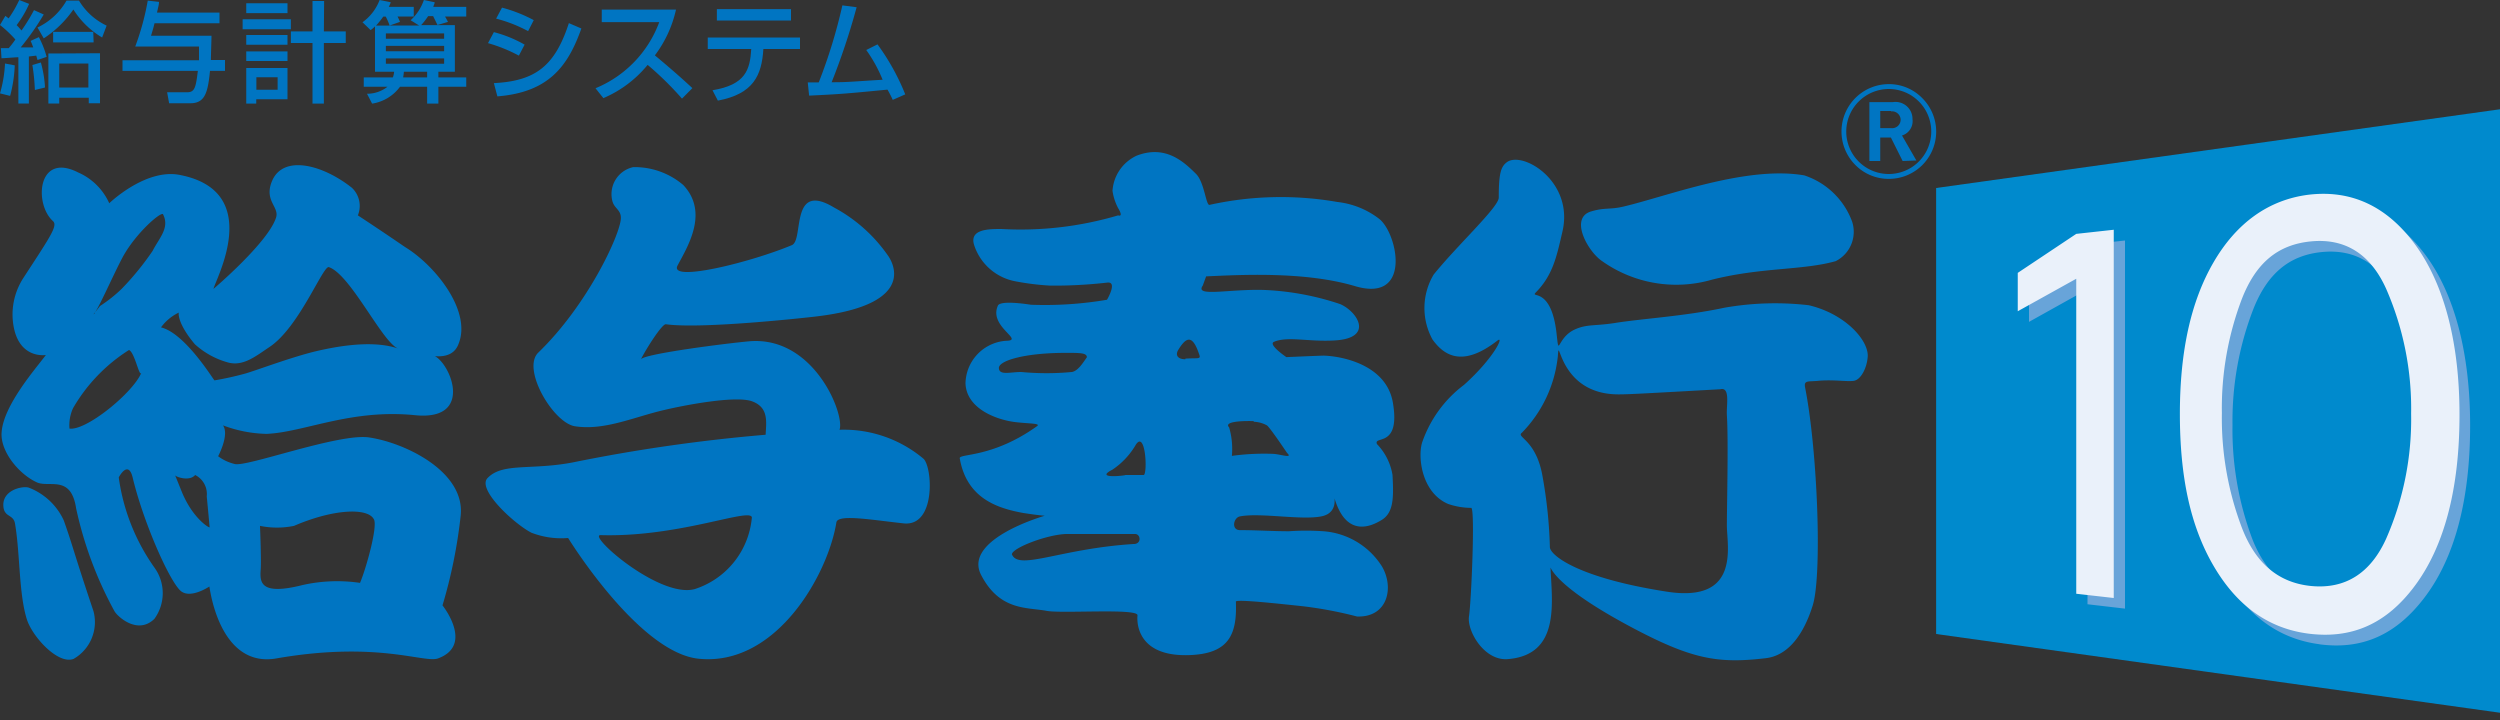
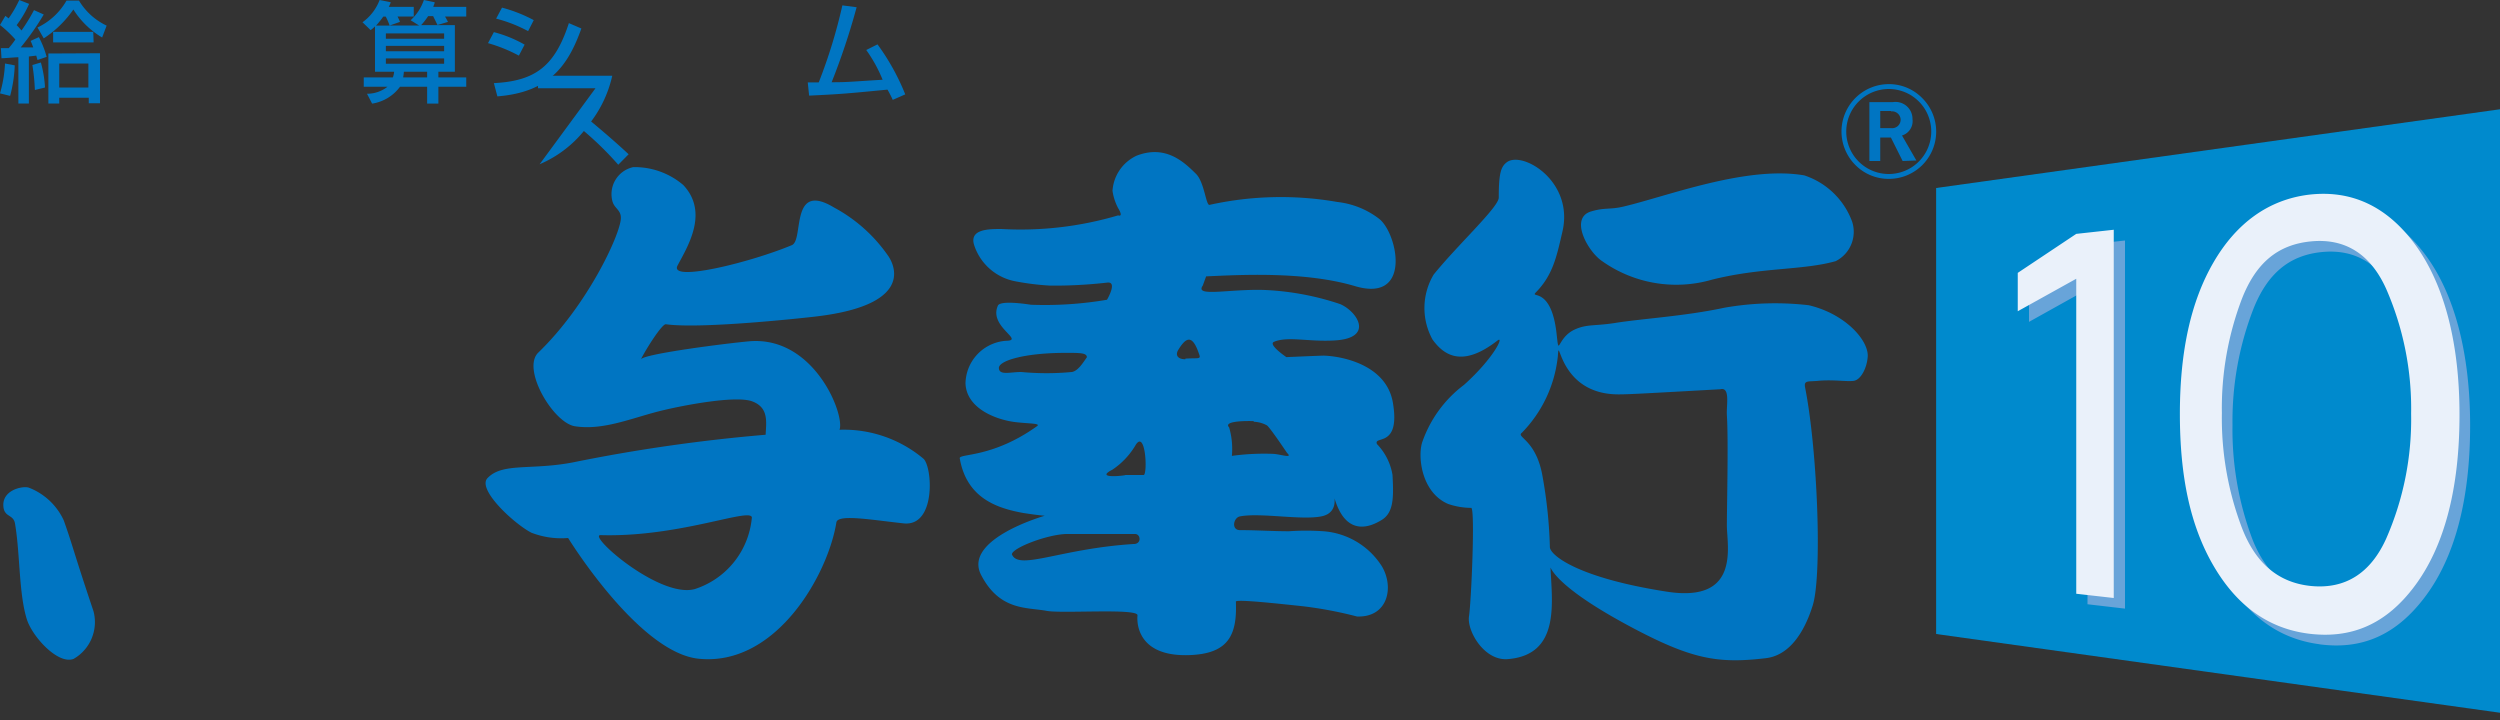
<svg xmlns="http://www.w3.org/2000/svg" width="200" height="57.61" viewBox="0 0 200 57.61">
  <rect x="0" y="0" width="200" height="57.61" fill="#333333" stroke="none" />
  <defs>
    <style>.a{fill:#008acd;}.b{fill:#68a4d9;}.c{fill:#eaf1fa;}.d{fill:#0075c2;}</style>
  </defs>
  <title>kyuyo</title>
  <polygon class="a" points="204.3 57.62 154.89 50.72 154.89 15.04 204.3 8.14 204.3 57.62" />
  <path class="b" d="M167,48.34V23.14l-4.68,2.61V22.68L167,19.57l3-.33V48.69Zm18.57,3.2c-3.23-.42-5.74-2.24-7.59-5.44S175.24,39,175.24,34s.89-9,2.69-12.11,4.36-5,7.59-5.4c3.4-.42,6.27.87,8.54,3.94s3.55,7.75,3.55,13.61-1.2,10.46-3.55,13.63S188.92,52,185.52,51.54Zm.22-3.82c2.71.27,4.75-1,6-3.75a24.19,24.19,0,0,0,1.94-10,24.18,24.18,0,0,0-1.94-10c-1.27-2.8-3.31-4.06-6-3.81s-4.42,1.78-5.52,4.56A24.79,24.79,0,0,0,178.6,34a24.82,24.82,0,0,0,1.62,9.21C181.32,45.94,183.14,47.47,185.74,47.72Z" />
  <path class="c" d="M166.1,47.5V22.3l-4.68,2.6V21.83l4.68-3.12,3-.33V47.84Zm18.57,3.19c-3.22-.42-5.73-2.24-7.59-5.43s-2.69-7.14-2.69-12.15.88-9,2.69-12.12,4.37-5,7.59-5.41c3.39-.41,6.27.88,8.55,4s3.54,7.74,3.54,13.61-1.2,10.46-3.54,13.63S188.06,51.12,184.67,50.69Zm.22-3.81c2.71.26,4.74-1,6-3.78a23.74,23.74,0,0,0,2-10,23.9,23.9,0,0,0-2-10c-1.26-2.79-3.29-4.05-6-3.79s-4.42,1.77-5.52,4.55a24.59,24.59,0,0,0-1.62,9.19,24.71,24.71,0,0,0,1.62,9.22C180.47,45.09,182.29,46.62,184.89,46.88Z" />
  <path class="d" d="M96.49,22.11c2.66-.12,7.88-.42,11.91.78,4.57,1.36,3.42-4.18,1.95-5.37A6.67,6.67,0,0,0,107,16.16a26.34,26.34,0,0,0-10.24.23c-.28.06-.41-1.79-1.06-2.46-1-1-2.46-2.36-4.76-1.48A3.34,3.34,0,0,0,89,15.27a4.32,4.32,0,0,0,.45,1.38c.47.77,0,.58,0,.58a27.45,27.45,0,0,1-9.34,1.09c-1,0-2.55,0-2.19,1.25a4.3,4.3,0,0,0,3.34,2.94,20.88,20.88,0,0,0,2.77.34,37.35,37.35,0,0,0,4.53-.24c.89-.13,0,1.37,0,1.37a29.65,29.65,0,0,1-6.08.4c-1.44-.22-2.58-.24-2.66.1-.71,1.64,2.11,2.73.73,2.78a3.48,3.48,0,0,0-3.31,3.41c.07,2,2.43,2.91,4,3.1,1.12.13,2,.09,1.74.31-3.61,2.59-6.28,2.18-6.2,2.59.56,3.23,3.06,4,5.09,4.37,1.16.18,1.71.22,1.71.22S77,43.13,78.49,46s3.64,2.57,5.25,2.87c1.23.23,7.33-.23,7.26.36,0,0-.44,3.31,4.09,3.18,3.18-.09,3.89-1.59,3.78-4.28,0-.22,3.65.19,5.36.37a32.12,32.12,0,0,1,4.33.82c2.43.09,3-2.28,2-4a6.07,6.07,0,0,0-4.69-2.82,19.42,19.42,0,0,0-2.75,0c-1.26,0-2.62-.09-3.92-.09-.72,0-.53-1,0-1.1,1.64-.31,4.89.32,6.51,0s.8-2.12,1.15-1.14c.91,2.6,2.62,2.09,3.7,1.41.93-.59.94-1.77.84-3.59a4.64,4.64,0,0,0-1.24-2.46c-.32-.72,1.9.36,1.27-3.32-.51-3-4-3.71-5.52-3.76-.31,0-3,.12-3,.12s-1.48-1-1-1.22c1.08-.47,2.75,0,4.78-.11,3.28-.15,1.93-2.3.53-2.91a21.9,21.9,0,0,0-6-1.13c-2.81-.11-5.68.6-5-.35ZM81.7,29.76c-.89,0-1.76.29-1.79-.31s2.11-1.24,5.48-1.22c1,0,1.56,0,1.56.35-.32.45-.7,1.09-1.2,1.18A21.61,21.61,0,0,1,81.7,29.76Zm9,13.76c-5.9.37-9.22,2.16-9.75.82.06-.52,2.81-1.57,4.33-1.62.84,0,5.49,0,5.49,0C91.24,42.68,91.36,43.48,90.74,43.52ZM91.51,38S90.61,38,90,38c.36,0-2.61.39-1-.43a6.09,6.09,0,0,0,1.87-2C91.64,34.4,91.81,37.8,91.51,38Zm8.79-4.26a2.36,2.36,0,0,1,1.07.3c.32.29,1.59,2.19,1.59,2.19.5.47-.44.13-1.07.08a19,19,0,0,0-3.34.16,6.13,6.13,0,0,0-.22-2.28C97.8,33.65,99.87,33.67,100.3,33.69Zm-5.47-5c-.63,0-.81-.34-.58-.73.61-1,1.12-1.33,1.67.3C96.11,28.78,95.87,28.62,94.83,28.69Z" />
  <path class="d" d="M144.71,24.42a23.36,23.36,0,0,0-6.77.2c-3.12.67-6.55.87-8.69,1.21-1.68.27-2.3.08-3.29.54-1.44.67-1.21,2.35-1.44.27-.44-3.81-2.18-2.72-1.64-3.26,1.34-1.37,1.65-2.84,2.1-4.79,1-4.08-3.21-6.57-4.45-5.6-.44.35-.63.81-.63,2.82,0,.76-3.3,3.79-5.21,6.16a5.23,5.23,0,0,0-.09,5.19c1,1.39,2.49,2.18,5.19.09.58-.46-.25,1.37-2.67,3.54a9.71,9.71,0,0,0-3.36,4.64c-.35,1.22,0,4,2.1,4.89a5.78,5.78,0,0,0,1.84.31c.32.1,0,7.51-.18,8.67s1.21,3.58,3.1,3.43c4.21-.34,3.54-4.5,3.42-7.33.25.56,1.45,2.09,6.35,4.71s7,3,10.83,2.55c1.93-.2,3.12-2.08,3.78-4.17.79-2.35.41-12.42-.59-17.48-.12-.6.23-.47,1-.54,1.21-.12,2.27.07,2.87,0s1.1-1.08,1.14-2C149.44,27.18,147.61,25.11,144.71,24.42ZM133.39,47.34c-7.2-1.11-9.4-2.94-9.4-3.58a36.94,36.94,0,0,0-.58-5.61c-.5-3-2.16-3.17-1.66-3.53a10.25,10.25,0,0,0,2.88-6.15c.12-1.9,0,3.08,4.85,3.08.85,0,2-.07,8.15-.41.81-.2.47,1.3.52,2.07.13,2,0,7.21,0,8.83S139.26,48.23,133.39,47.34Z" />
  <path class="d" d="M128.17,20.89a10.25,10.25,0,0,0,8.8,1.48c4-1,7.23-.73,9.89-1.48a2.63,2.63,0,0,0,1.31-3.16,6.11,6.11,0,0,0-3.83-3.7c-4.61-.8-11,1.68-14.44,2.49-1.11.27-1.51.06-2.63.4C125.53,17.46,127.05,20.15,128.17,20.89Z" />
-   <path class="d" d="M29.56,35c-2.36-.39-9.86,2.39-10.78,2.12a3.56,3.56,0,0,1-1.33-.62s.92-1.71.39-2.47a10.46,10.46,0,0,0,3.49.68c3-.13,6.71-2,11.82-1.5,5.32.57,2.43-5.22,1.16-4.8,0,0,1.74.49,2.31-.75,1.23-2.63-1.72-6.33-4.11-7.83-.23-.14-1.28-.89-3.88-2.6a2,2,0,0,0-.47-2.2c-2.31-1.84-5.44-2.67-6.37-.61-.73,1.63.59,2.12.29,3-.65,2-5,5.69-5,5.69.12-.68,4.12-7.81-2.72-9.12-2.74-.52-5.62,2.27-5.62,2.27a4.86,4.86,0,0,0-2.5-2.47c-3.25-1.65-3.53,2.54-2,3.9.4.37-.22,1.24-2.36,4.53a5.37,5.37,0,0,0-.76,4.05c.53,2.47,2.55,2.13,2.55,2.13-.81,1.09-3.38,4-3.54,6.17C0,36.14,1.58,38,3,38.61,4,39,5.69,38,6.09,40.67A30.49,30.49,0,0,0,9.16,48.9c.23.41,1.85,1.92,3.19.61a3.49,3.49,0,0,0,0-4.11,16.29,16.29,0,0,1-2.85-7.21s.75-1.44,1.11,0c.83,3.48,2.81,8,3.76,9,.75.83,2.38-.27,2.38-.27.4,2.6,1.8,6.39,5.38,5.75,8.11-1.41,11.83.41,12.92,0,2.89-1.07.35-4.24.35-4.24a40.14,40.14,0,0,0,1.45-7.14C37.26,37.79,32.51,35.45,29.56,35Zm-24-.7a3.3,3.3,0,0,1,.28-1.64A13.49,13.49,0,0,1,10.32,28c.47.19.84,2.31,1,1.79C10.7,31.38,6.84,34.54,5.52,34.28ZM9.74,23.1A11.27,11.27,0,0,1,8,24.48L7.6,25c0,.07-.09.14-.12.14L7.6,25c.48-.71,1.85-3.88,2.43-4.8,1-1.64,2.69-3.15,3-3.08.58,1.1-.3,1.92-.82,2.95A22.42,22.42,0,0,1,9.74,23.1Zm4.81,16.26L14,38c0,.14,1.16.55,1.61,0a1.7,1.7,0,0,1,.93,1.71s.12,1.24.23,2.47C16.76,42.27,15.42,41.48,14.55,39.36ZM12.88,26.19A3.77,3.77,0,0,1,14.32,25c-.06,0-.14.87,1.27,2.54A6.51,6.51,0,0,0,18.25,29c1.23.33,2.25-.54,3.31-1.24,2.38-1.58,4.28-6.54,4.75-6.39,1.75.6,4.3,6.08,5.56,6.52-.85-.29-2.69-.71-6.6.21-2,.48-4.84,1.56-5.67,1.79a24.45,24.45,0,0,1-2.44.54C17.1,30.44,14.84,26.67,12.88,26.19ZM28.8,46.63a0,0,0,0,0,0,0,12.62,12.62,0,0,0-4.58.17c-3.48.88-3.44-.26-3.36-1.3,0,0,.05-.63-.06-3.43a6.78,6.78,0,0,0,2.72,0c3.18-1.37,5.86-1.45,6.37-.56.39.47-.63,4.07-1.09,5.12C28.87,46.62,28.87,46.63,28.8,46.63Z" />
  <path class="d" d="M5.1,41.63A5.08,5.08,0,0,0,2.27,39c-.58-.13-2.1.25-2,1.5.06.9.8.63.93,1.38.41,2.4.3,5.53.93,7.61.4,1.38,2.49,3.71,3.76,3.22A3.39,3.39,0,0,0,7.48,48.9C5.8,43.89,5.86,43.77,5.1,41.63Z" />
  <path class="d" d="M73.88,36.7a9.92,9.92,0,0,0-6.72-2.32c.45-1.17-2-7.49-7.18-7.08-1.64.14-8.48,1-8.71,1.45.41-.83,1.7-2.86,2-2.81,2.88.4,11.24-.53,12-.62,8.49-1,5.94-4.63,5.77-4.87a12.36,12.36,0,0,0-4.3-3.84c-3.57-2.17-2.41,2.6-3.39,3-3.27,1.37-9.84,3-9.15,1.64.79-1.5,2.54-4.24.46-6.45a6,6,0,0,0-4-1.43A2.21,2.21,0,0,0,49,16.12c.16.56.67.67.67,1.31,0,1.23-2.63,6.94-6.6,10.77-1.37,1.3,1.18,5.62,2.92,5.9,2.39.37,4.76-.76,7.19-1.31,1.42-.34,5.67-1.18,7-.68s1.12,1.64,1.07,2.67A133.74,133.74,0,0,0,45.79,37c-3.36.63-5.59,0-6.78,1.24-.9.89,2.16,3.7,3.51,4.38a6.63,6.63,0,0,0,2.93.42s5.65,9.19,10.46,9.66c6.21.62,10.34-6.77,11-10.91.12-.68,2.79-.2,5.38.08S74.61,37.39,73.88,36.7ZM60.14,41.49a6.62,6.62,0,0,1-4.57,5.64c-2.83.75-8.61-4.35-7.52-4.32C54.56,43,60.43,40.41,60.14,41.49Z" />
  <path class="d" d="M151.11,14.31a3.78,3.78,0,0,0,2.67-6.46,3.71,3.71,0,0,0-2.67-1.12,3.79,3.79,0,0,0-2.67,6.48A3.73,3.73,0,0,0,151.11,14.31Zm-3.41-3.79a3.41,3.41,0,0,1,3.41-3.4,3.4,3.4,0,0,1,3.39,3.4,3.4,3.4,0,1,1-6.8,0Z" />
  <path class="d" d="M152.21,12.88,151.27,11h-.85v1.88h-.87V8.17h1.88A1.36,1.36,0,0,1,153,9.53a1.2,1.2,0,0,1-.84,1.31l1.15,2Zm-.93-4h-.86v1.37h.86a.68.68,0,0,0,.77-.7A.69.69,0,0,0,151.28,8.91Z" />
  <path class="d" d="M1.18,5.23A10.93,10.93,0,0,1,.81,7.67L0,7.47A10.17,10.17,0,0,0,.4,5.08ZM.07,3.85l.63,0a7.88,7.88,0,0,0,.53-.69A9.73,9.73,0,0,0,0,2l.43-.73.26.2A9.16,9.16,0,0,0,1.54,0l.79.31a8.28,8.28,0,0,1-1,1.7,5.76,5.76,0,0,1,.39.43,14.25,14.25,0,0,0,1-1.63l.78.35A21.48,21.48,0,0,1,1.66,3.79l1,0c-.07-.18-.11-.29-.21-.52l.66-.3a7.48,7.48,0,0,1,.62,1.58L3,4.8l-.1-.35-.59.07V8.28H1.47V4.58c-.25,0-1.12.08-1.35.08ZM3.27,5A9.31,9.31,0,0,1,3.6,7l-.81.2a16.27,16.27,0,0,0-.2-2Zm4.9-2A6.86,6.86,0,0,1,5.87.76,8.68,8.68,0,0,1,3.5,3.07L3,2.2A5.3,5.3,0,0,0,5.32.05h1a5.14,5.14,0,0,0,2.21,2ZM8,4.26v4h-.9V7.82H4.74v.46H3.87v-4Zm-.51-.87H4.25V2.55H7.46ZM4.74,5.08V7H7.07V5.08Z" />
-   <path class="d" d="M15.92,4.82c0-.36,0-.75,0-1.1h-5.1a20.71,20.71,0,0,0,1-3.67l.9.1c0,.22-.07.42-.16.86h5v.85H12.36c-.08.35-.16.61-.28,1h4.84c0,.29-.05,1.64-.05,1.94H18v.87h-1.2c-.17,1.71-.39,2.59-1.57,2.59h-1.7l-.16-.88H15c.61,0,.67-.48.83-1.71H9.8V4.82Z" />
-   <path class="d" d="M19.41,1.54h3.86v.8H19.41ZM19.7.26H23v.79H19.7Zm0,2.54H23v.78H19.7Zm0,1.31H23v.77H19.7Zm0,1.33H23v2.5h-2.5v.35H19.7Zm.81.74v1h1.7v-1Zm5.4-3.67h1.75v.93H25.91V8.29H25V3.44H23.27V2.51H25V.08h.93Z" />
  <path class="d" d="M35.07,6.94V8.29h-.9V6.94H32a3.41,3.41,0,0,1-2.23,1.35l-.41-.79A2.65,2.65,0,0,0,31,6.94h-1.9V6.19h2.33a1.76,1.76,0,0,0,.1-.45H30V2.11a2.83,2.83,0,0,1-.35.3L29,1.78A3.89,3.89,0,0,0,30.37,0l.89.18a1.84,1.84,0,0,1-.16.37h2v.77H31.8a4,4,0,0,1,.2.43l-.82.29h2.35l-.68-.42A3.88,3.88,0,0,0,33.91,0l.86.18c0,.13-.05.18-.11.37H37.3v.77H35.6c.06.09.2.36.24.43L35,2l-.35-.71h-.4a5.16,5.16,0,0,1-.56.72h2.7V5.74H35.07v.45H37.3v.75ZM30.86,1.33h-.2a6.78,6.78,0,0,1-.58.72h1.09A4.86,4.86,0,0,0,30.86,1.33Zm4.67,1.34H30.87V3.1h4.66Zm0,1H30.87V4.1h4.66Zm0,1H30.87V5.1h4.66ZM34.17,5.74H32.31a3.25,3.25,0,0,1-.06.45h1.92Z" />
  <path class="d" d="M41.51,4.45a12.4,12.4,0,0,0-2.47-1l.47-.88a10.1,10.1,0,0,1,2.46,1Zm-2,2.2c3.32-.17,4.88-1.36,6-4.8l1,.43c-1.07,3-2.59,5.1-6.72,5.43Zm2.74-4.16a11.5,11.5,0,0,0-2.56-1l.47-.88a11.77,11.77,0,0,1,2.54,1Z" />
-   <path class="d" d="M47.64,7.06a9.14,9.14,0,0,0,5.1-5.29h-4.6v-1h5.94a9.5,9.5,0,0,1-1.69,3.66c1,.83,2,1.69,3,2.62l-.83.84a25.57,25.57,0,0,0-2.75-2.7,9.24,9.24,0,0,1-3.54,2.66Z" />
-   <path class="d" d="M64,3v.92H61.07c-.13,2.12-.8,3.59-3.64,4.13L57,7.22c2.65-.44,3-1.64,3.1-3.3H56.62V3ZM63.28.73v.91H57.35V.73Z" />
+   <path class="d" d="M47.64,7.06h-4.6v-1h5.94a9.5,9.5,0,0,1-1.69,3.66c1,.83,2,1.69,3,2.62l-.83.84a25.57,25.57,0,0,0-2.75-2.7,9.24,9.24,0,0,1-3.54,2.66Z" />
  <path class="d" d="M70.2,3.55a18.15,18.15,0,0,1,2.22,4l-1,.44A8.69,8.69,0,0,0,71,7.17c-3.4.33-3.77.36-6.27.48l-.11-1.06h.88A42.13,42.13,0,0,0,67.39.43l1.14.15a55.13,55.13,0,0,1-2,6c1.38,0,1.65-.06,4.08-.2A11.5,11.5,0,0,0,69.3,4Z" />
</svg>